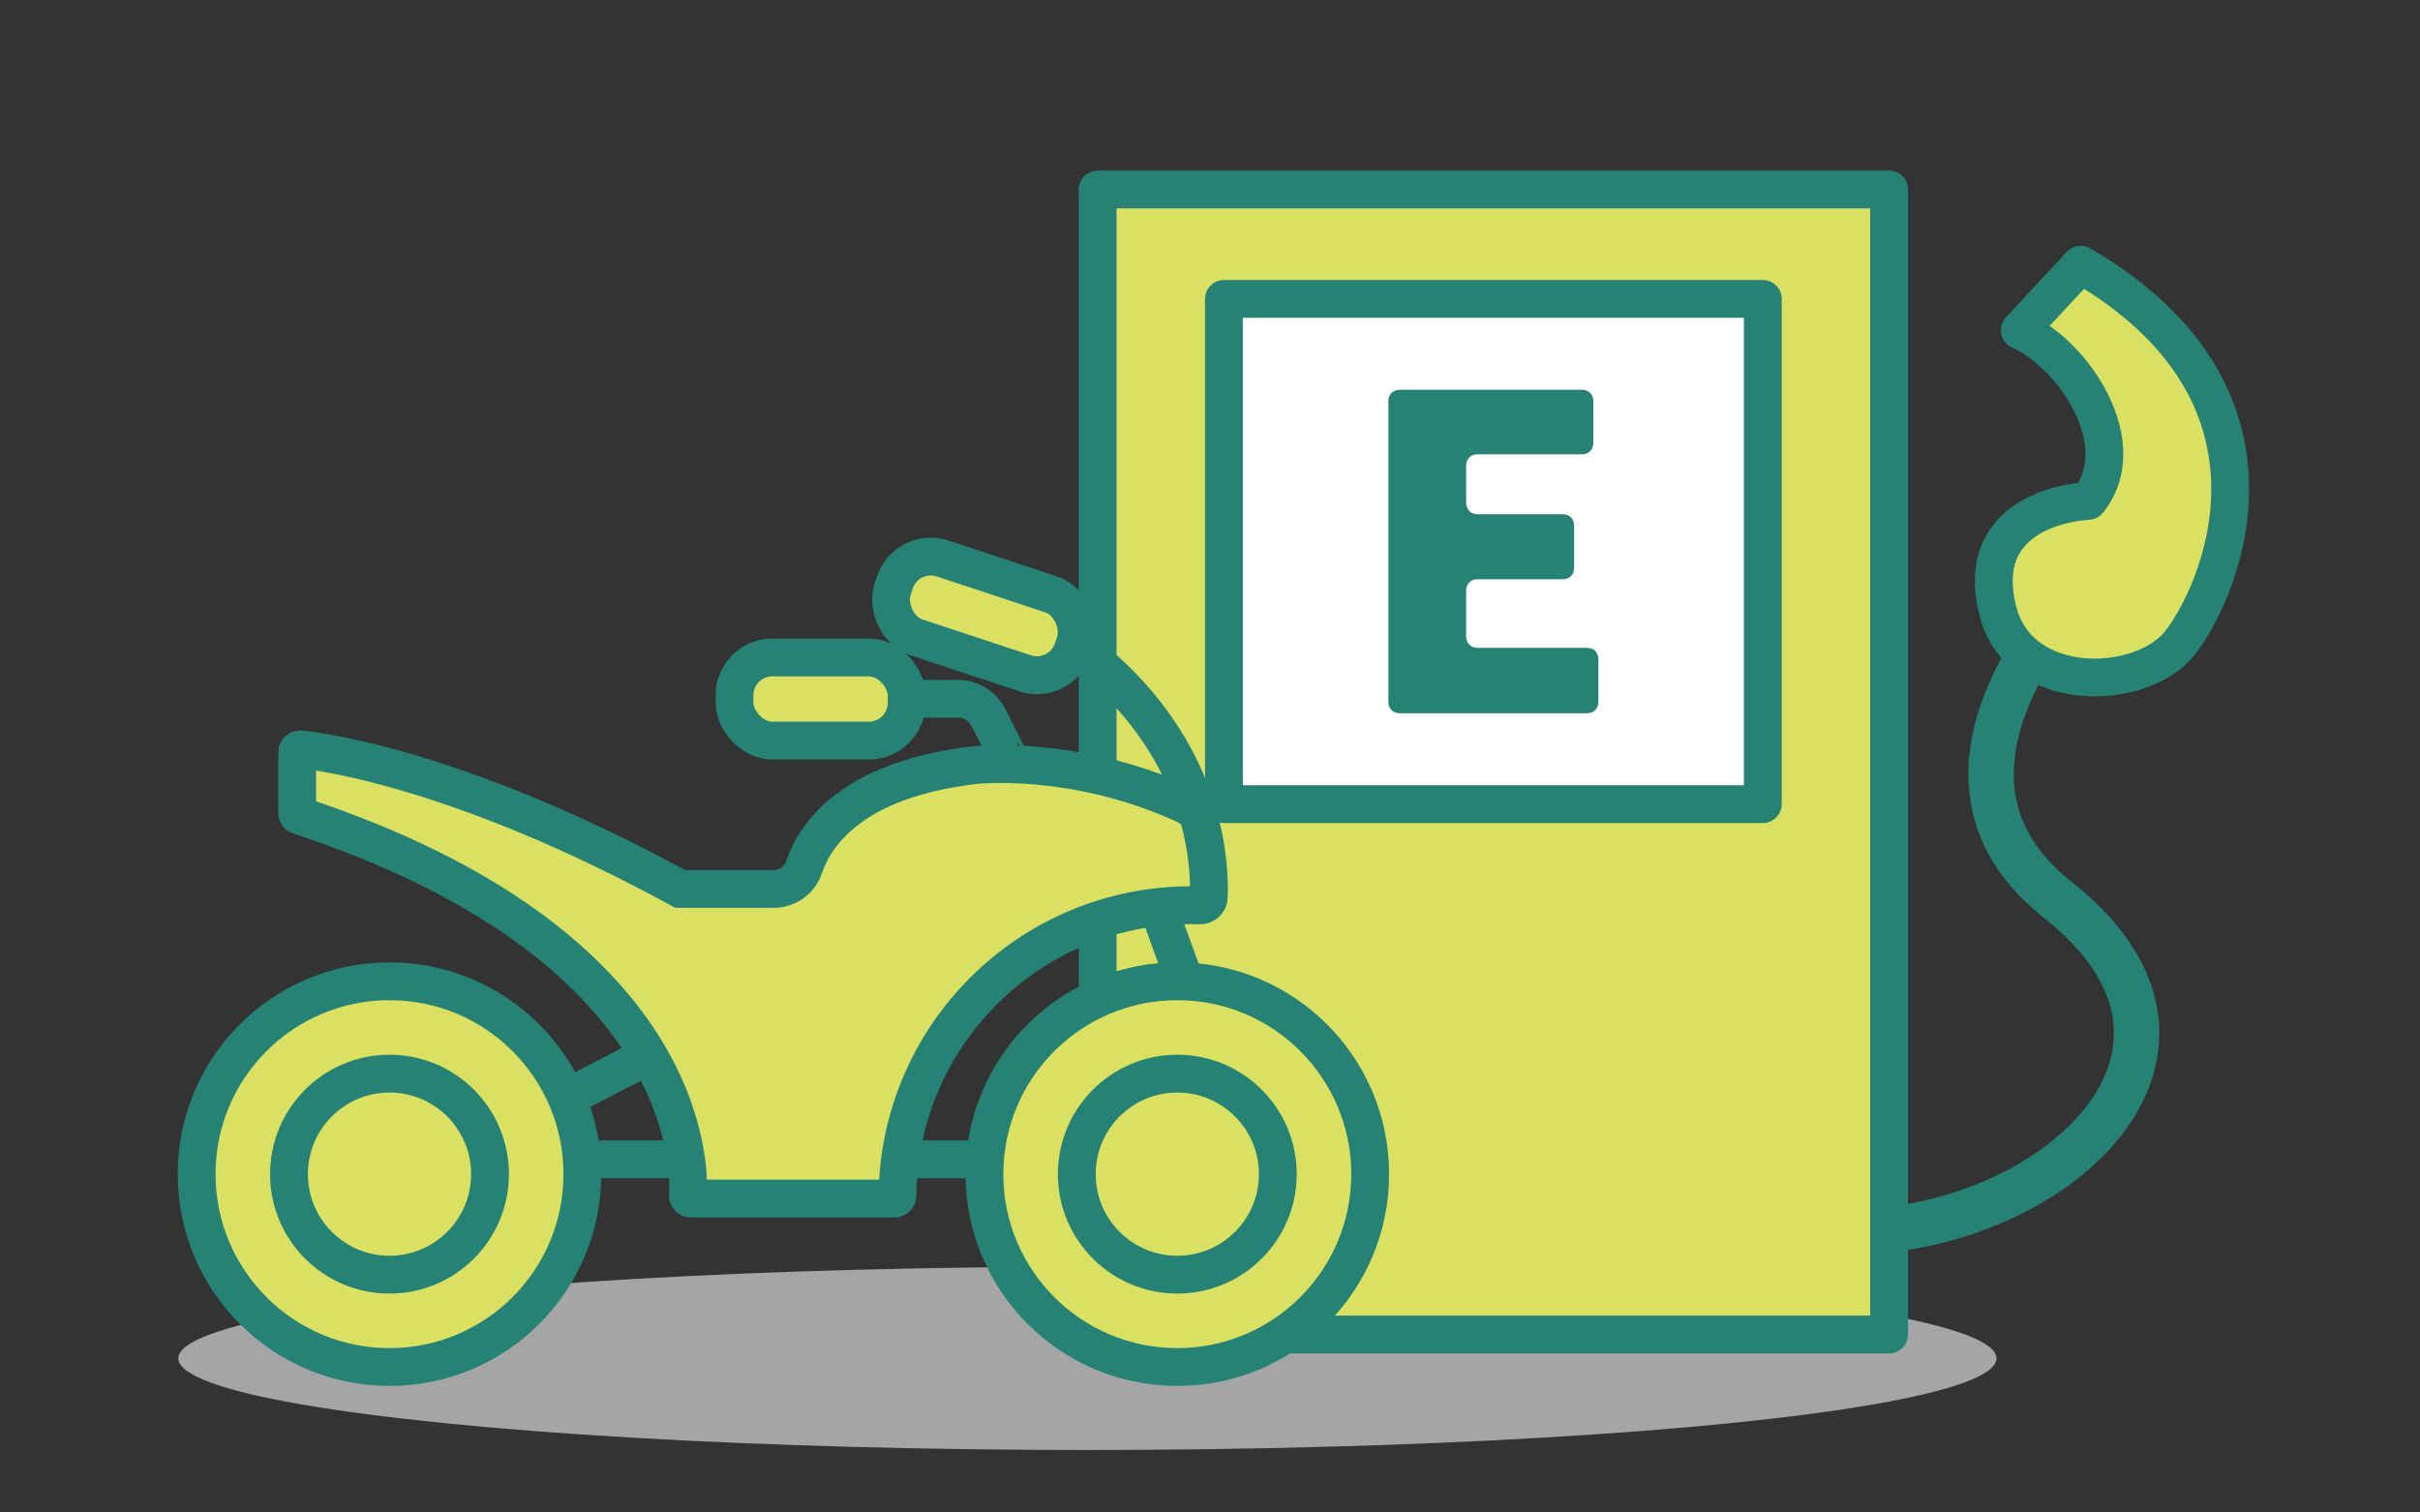
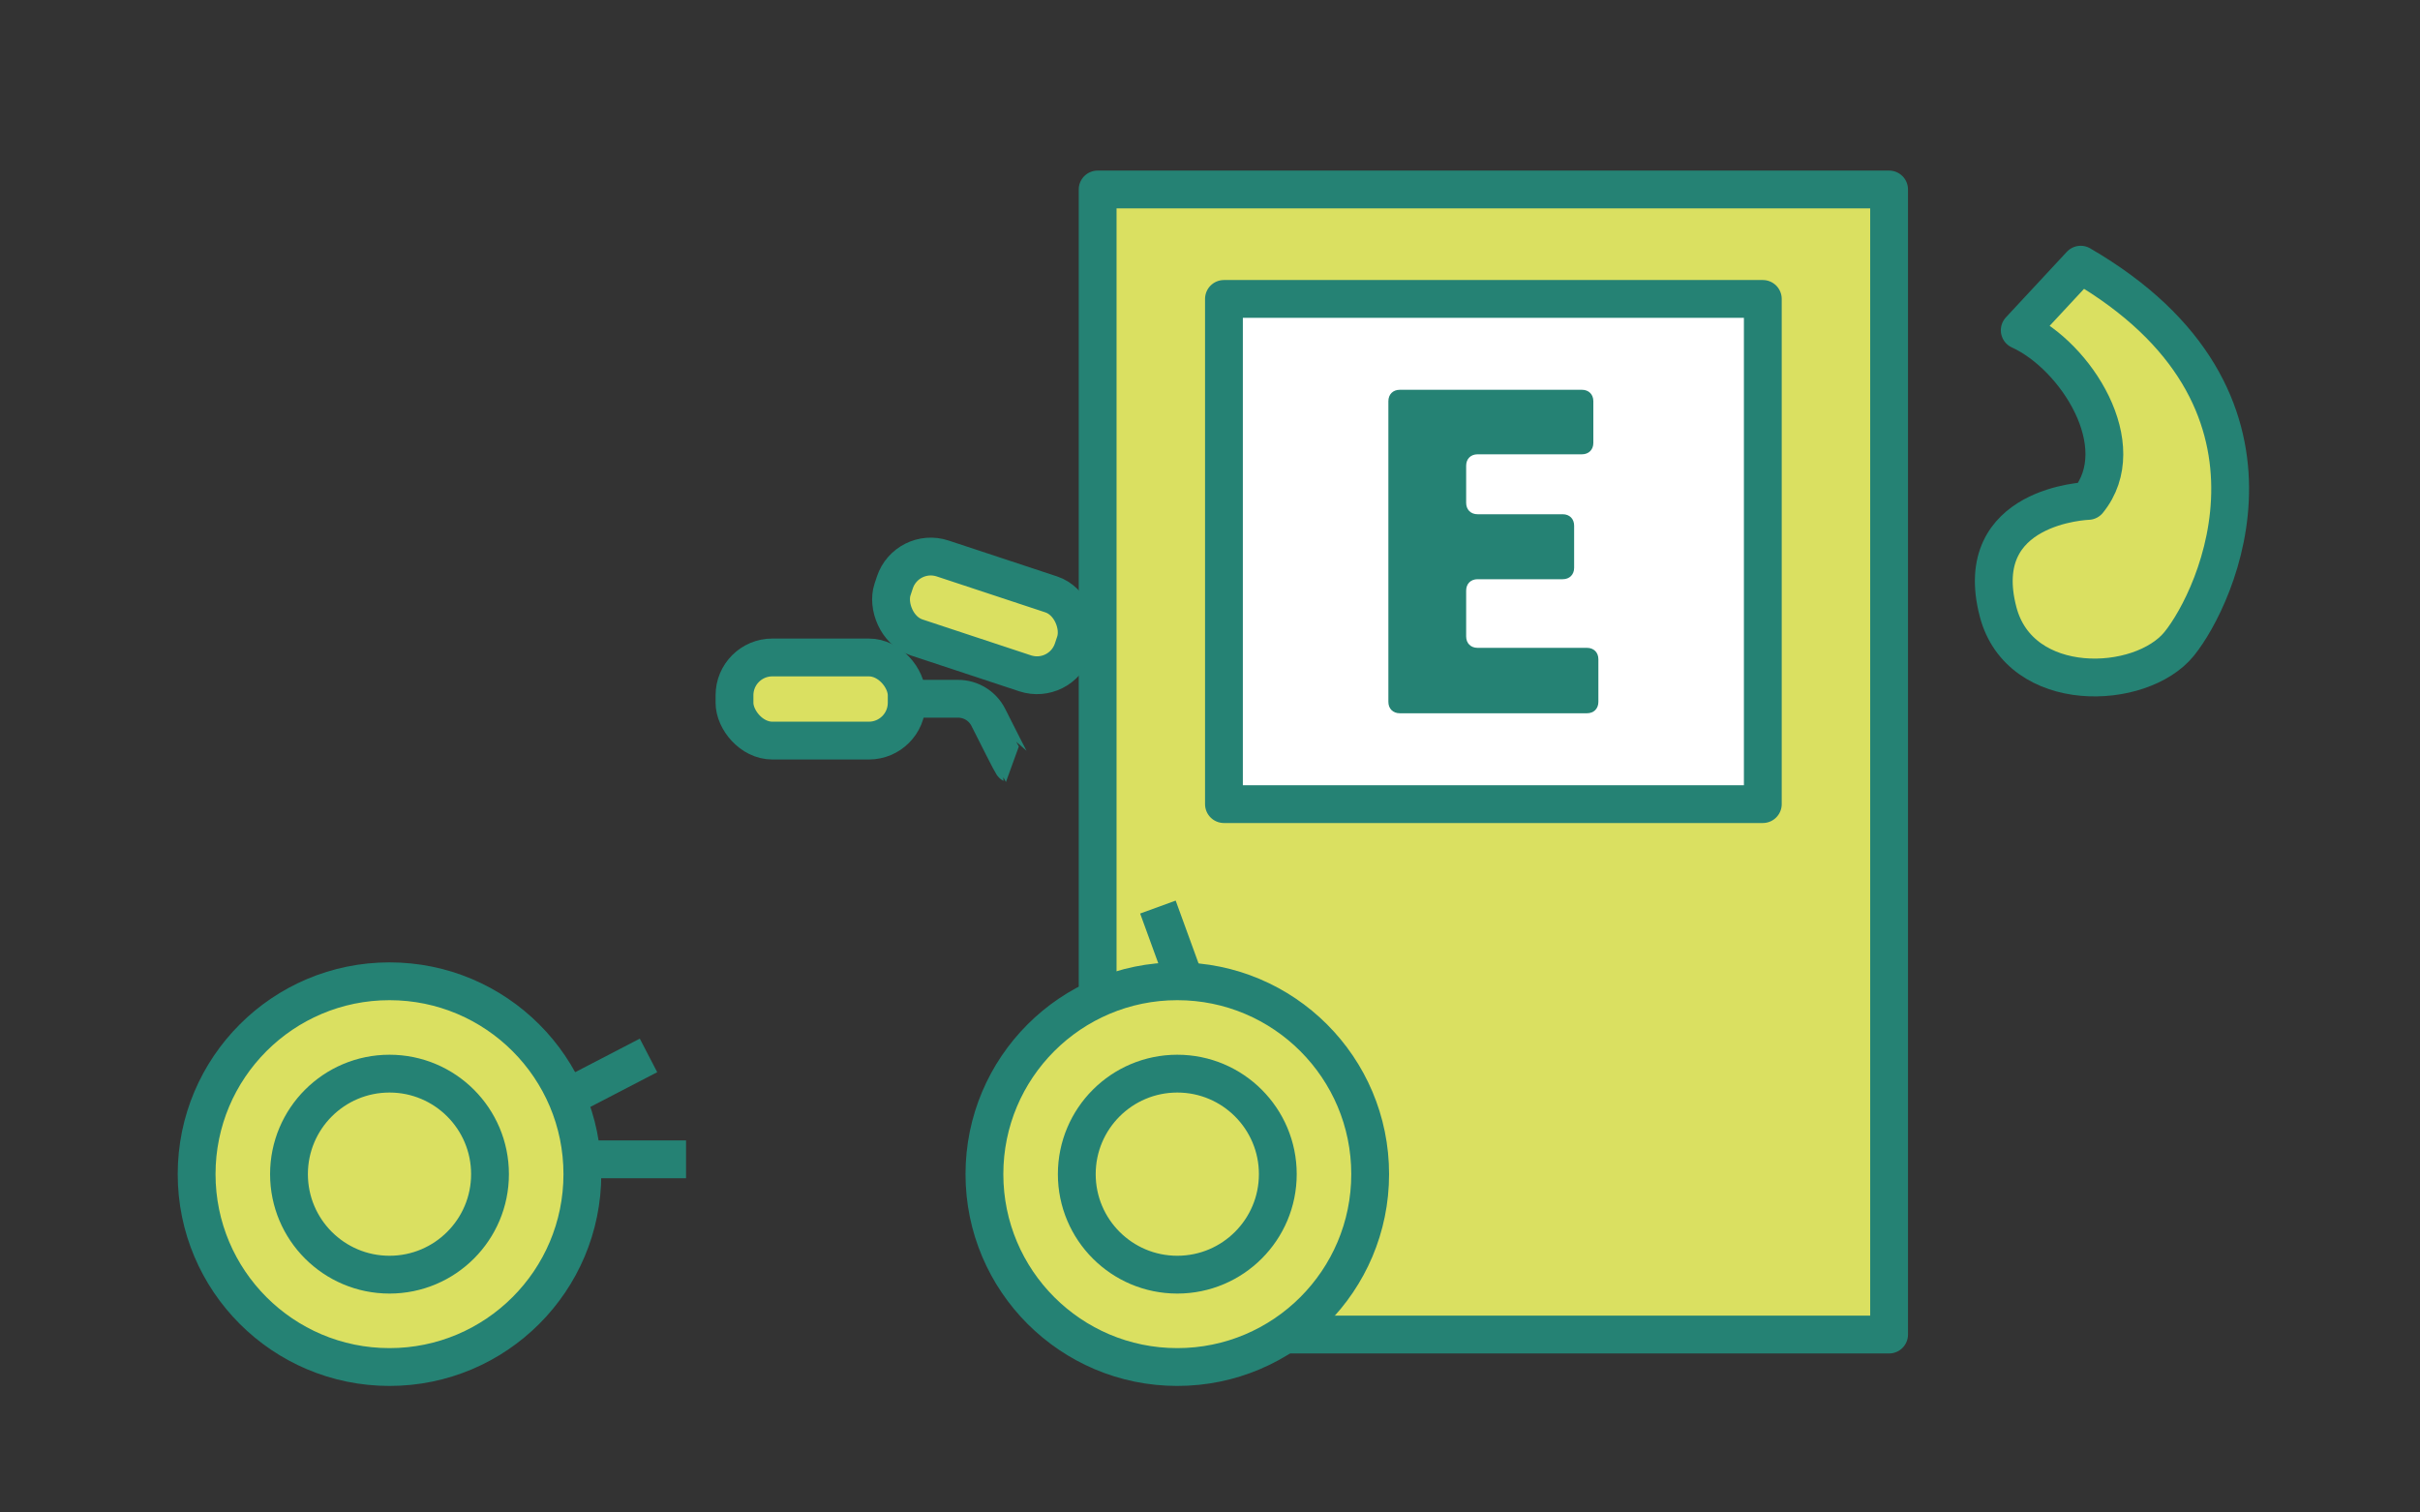
<svg xmlns="http://www.w3.org/2000/svg" id="_レイヤー_1" width="320" height="200" viewBox="0 0 320 200">
  <rect x="0" y="0" width="320" height="200" fill="#333333" stroke="none" />
-   <ellipse cx="143.787" cy="179.621" rx="120.213" ry="12.114" style="fill:#a5a5a5; stroke-width:0px;" />
-   <path d="m249.05,162.686c25.471-2.636,47.027-24.762,23.073-43.676-23.954-18.914,8.365-47.107,8.365-47.107" style="fill:none; stroke:#258274; stroke-linejoin:round; stroke-width:6px;" />
  <path d="m267.073,43.669c7.401,3.367,15.008,15.236,9.051,22.569,0,0-15.619.496-11.914,14.664,2.899,11.086,18.881,10.47,23.944,4.239,4.964-6.11,17.356-32.484-13.024-50.14l-8.057,8.669Z" style="fill:#dae061; stroke:#258274; stroke-linejoin:round; stroke-width:5px;" />
  <rect x="145.143" y="25.055" width="104.655" height="151.416" style="fill:#dae061; stroke:#258274; stroke-linejoin:round; stroke-width:5px;" />
  <rect x="161.844" y="39.529" width="71.255" height="66.801" style="fill:#fff; stroke:#258274; stroke-linejoin:round; stroke-width:5px;" />
  <path d="m183.587,92.803v-39.747c0-.908.605-1.513,1.512-1.513h24.078c.907,0,1.513.605,1.513,1.513v5.505c0,.907-.606,1.512-1.513,1.512h-13.793c-.907,0-1.512.605-1.512,1.513v4.9c0,.908.605,1.513,1.512,1.513h11.253c.907,0,1.512.605,1.512,1.513v5.566c0,.908-.605,1.513-1.512,1.513h-11.253c-.907,0-1.512.605-1.512,1.512v6.05c0,.907.605,1.513,1.512,1.513h14.459c.907,0,1.513.605,1.513,1.512v5.626c0,.908-.606,1.513-1.513,1.513h-24.744c-.907,0-1.512-.605-1.512-1.513Z" style="fill:#258274; stroke-width:0px;" />
  <circle cx="51.504" cy="155.261" r="25.504" style="fill:#dae061; stroke:#258274; stroke-miterlimit:10; stroke-width:5px;" />
  <circle cx="51.504" cy="155.261" r="13.291" style="fill:none; stroke:#258274; stroke-linejoin:round; stroke-width:5px;" />
  <circle cx="155.676" cy="155.261" r="25.504" style="fill:#dae061; stroke:#258274; stroke-miterlimit:10; stroke-width:5px;" />
  <circle cx="155.676" cy="155.261" r="13.291" style="fill:none; stroke:#258274; stroke-linejoin:round; stroke-width:5px;" />
-   <path d="m158.19,107.486h0c-.475-.475-1.03-.87-1.642-1.148-14.713-6.69-27.75-5.151-27.75-5.151-16.3,1.914-21.075,9.299-22.474,13.461-.58,1.725-2.178,2.896-3.998,2.896h-12.387c-28.851-15.737-47.229-18.149-50.218-18.451-.233-.023-.431.159-.431.392v7.991c0.0.17.111.32.272.373,51.742,17.049,51.642,46.436,51.404,50.235-.014.224.165.409.389.409h26.937c.213,0,.383-.172.385-.384.206-21.249,17.495-38.411,38.793-38.411.403,0,.804.006,1.203.018.613.019,1.131-.441,1.16-1.054.091-1.925.04-6.207-1.592-11.502-2.105-6.831-6.841-15.347-17.295-22.665" style="fill:#dae061; stroke:#258274; stroke-miterlimit:10; stroke-width:5px;" />
  <line x1="90.717" y1="153.301" x2="76.929" y2="153.301" style="fill:none; stroke:#258274; stroke-linejoin:round; stroke-width:5px;" />
  <line x1="85.753" y1="139.56" x2="74.934" y2="145.177" style="fill:none; stroke:#258274; stroke-linejoin:round; stroke-width:5px;" />
  <path d="m133.87,101.059c-.069-.025-1.897-3.642-3.18-6.193-.761-1.514-2.31-2.467-4.005-2.467h-6.699" style="fill:none; stroke:#258274; stroke-linejoin:round; stroke-width:5px;" />
-   <line x1="119.022" y1="153.301" x2="130.172" y2="153.301" style="fill:none; stroke:#258274; stroke-linejoin:round; stroke-width:5px;" />
  <line x1="153.113" y1="119.943" x2="156.695" y2="129.779" style="fill:none; stroke:#258274; stroke-linejoin:round; stroke-width:5px;" />
  <rect x="97.123" y="86.938" width="22.77" height="10.992" rx="5" ry="5" style="fill:#dae061; stroke:#258274; stroke-miterlimit:10; stroke-width:5px;" />
  <rect x="117.537" y="75.946" width="25.125" height="10.992" rx="5" ry="5" transform="translate(32.16 -36.738) rotate(18.304)" style="fill:#dae061; stroke:#258274; stroke-miterlimit:10; stroke-width:5px;" />
</svg>